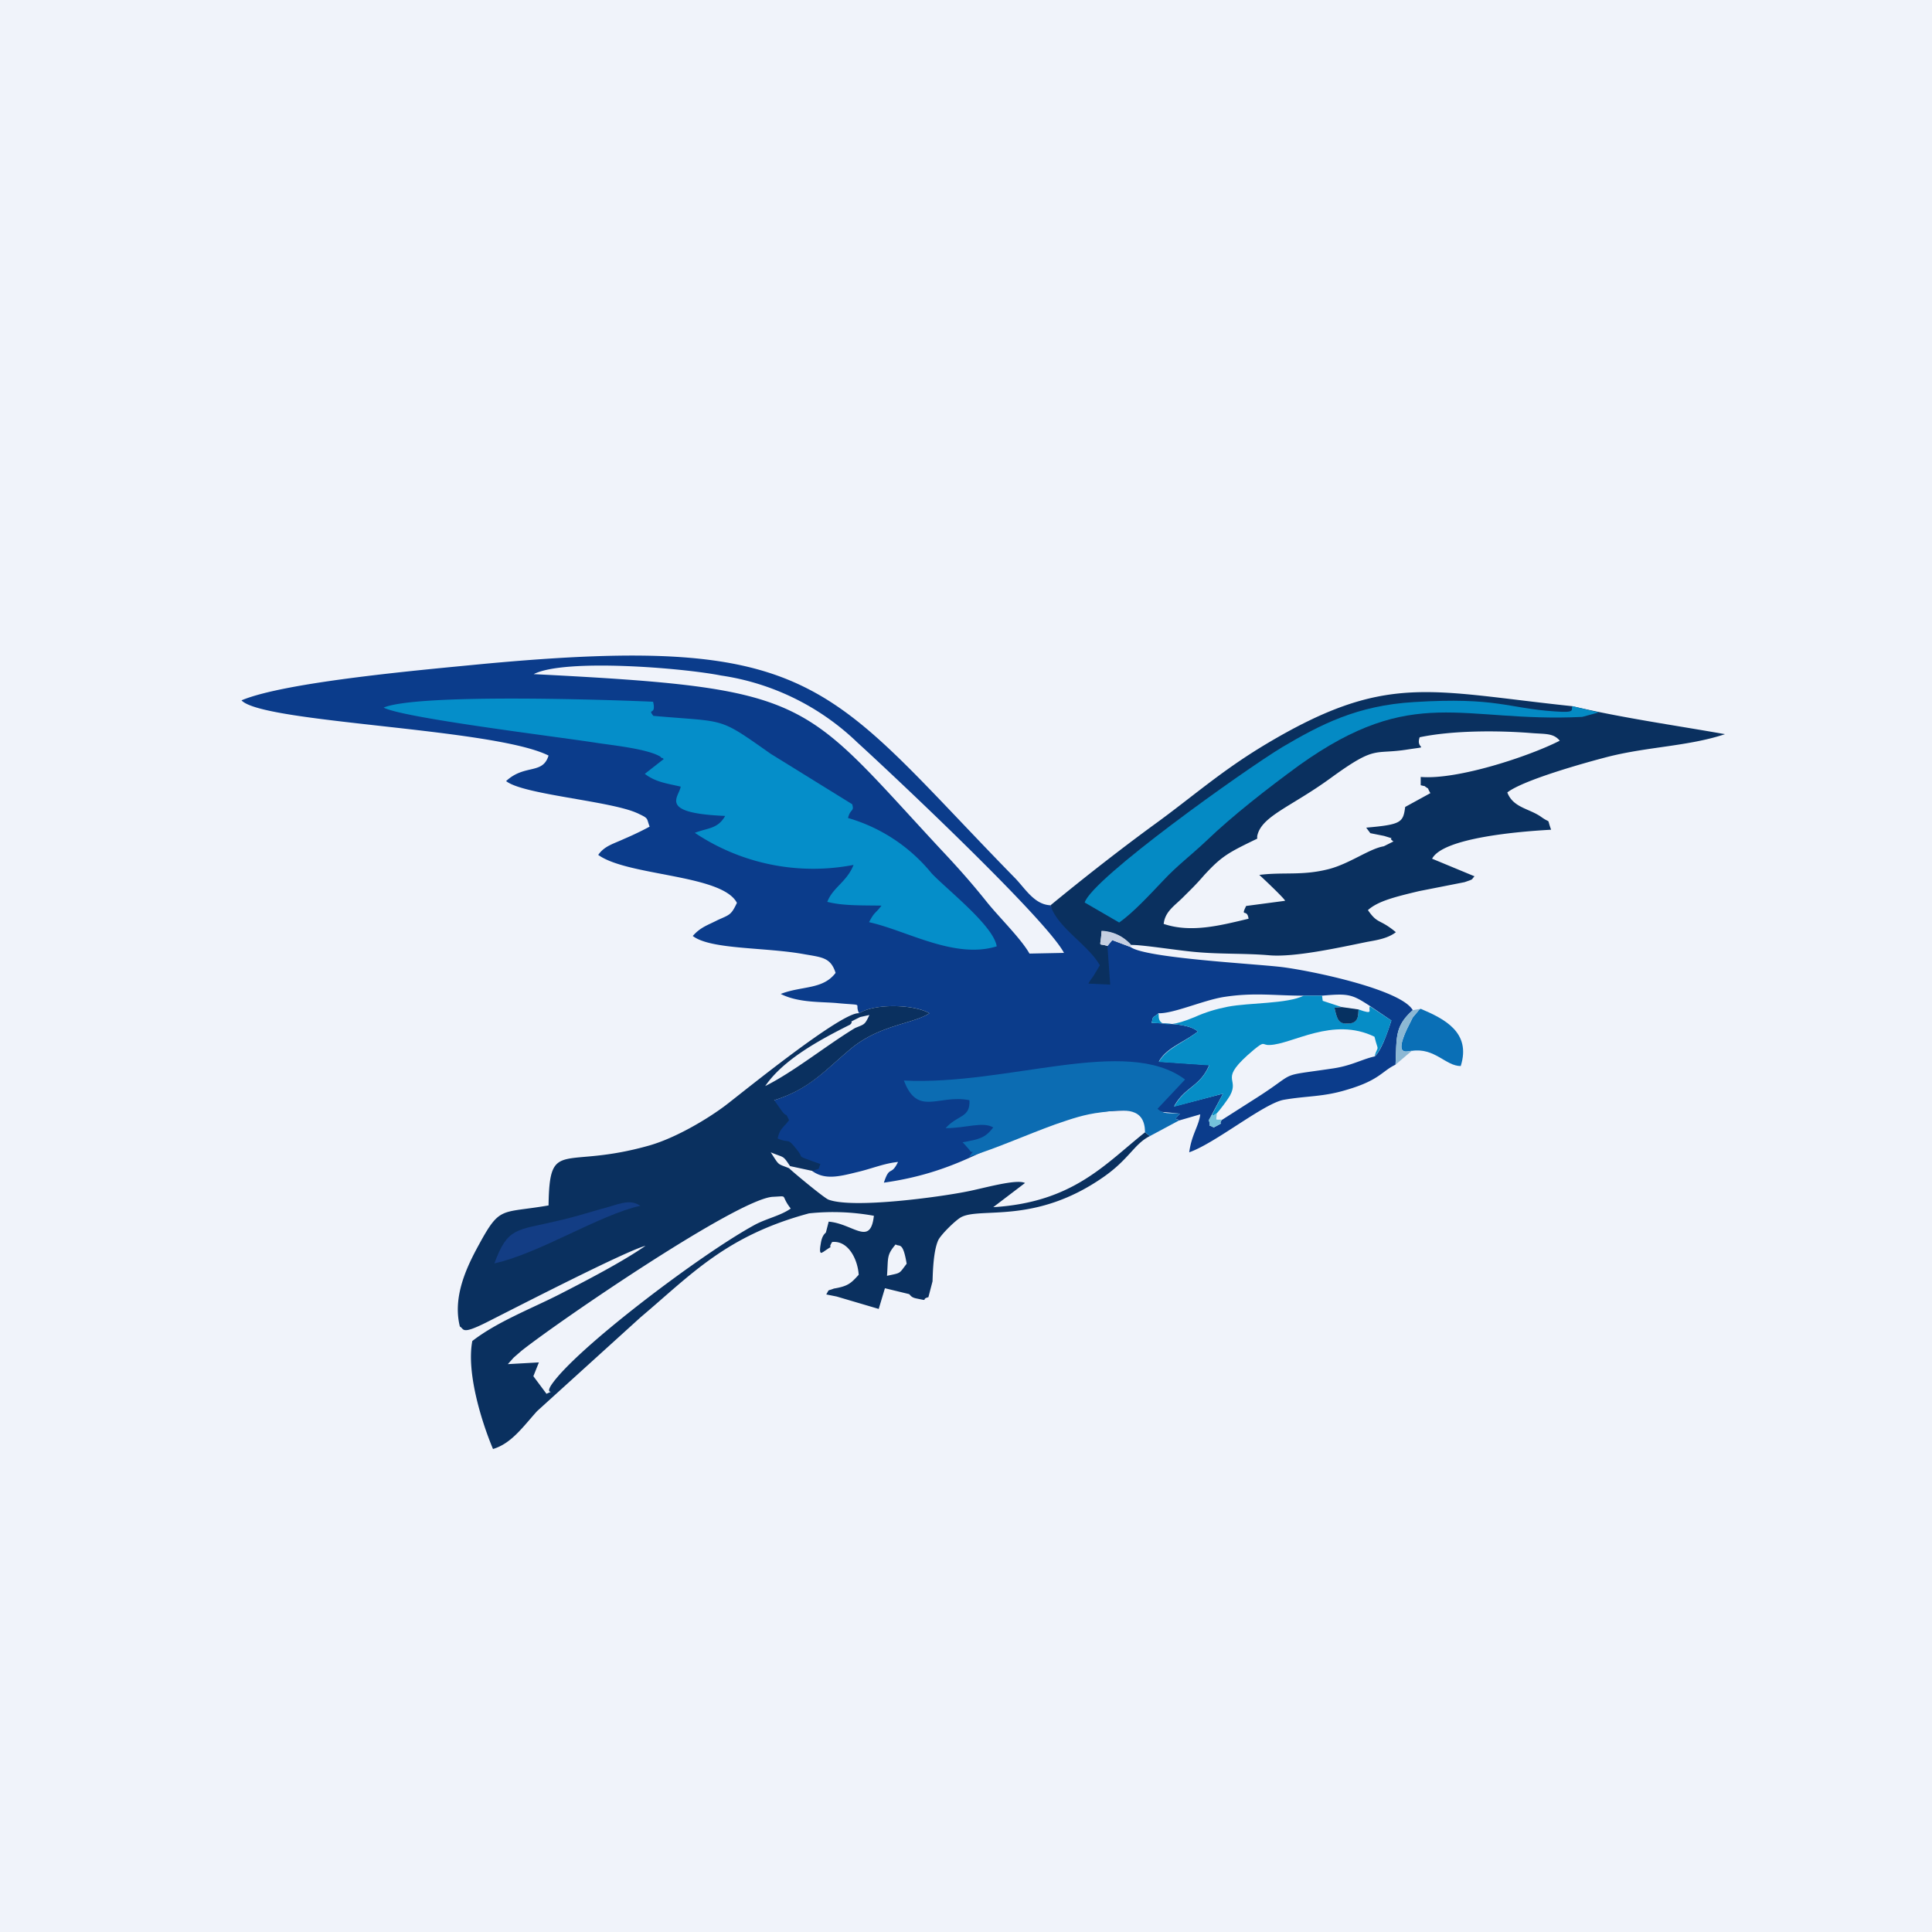
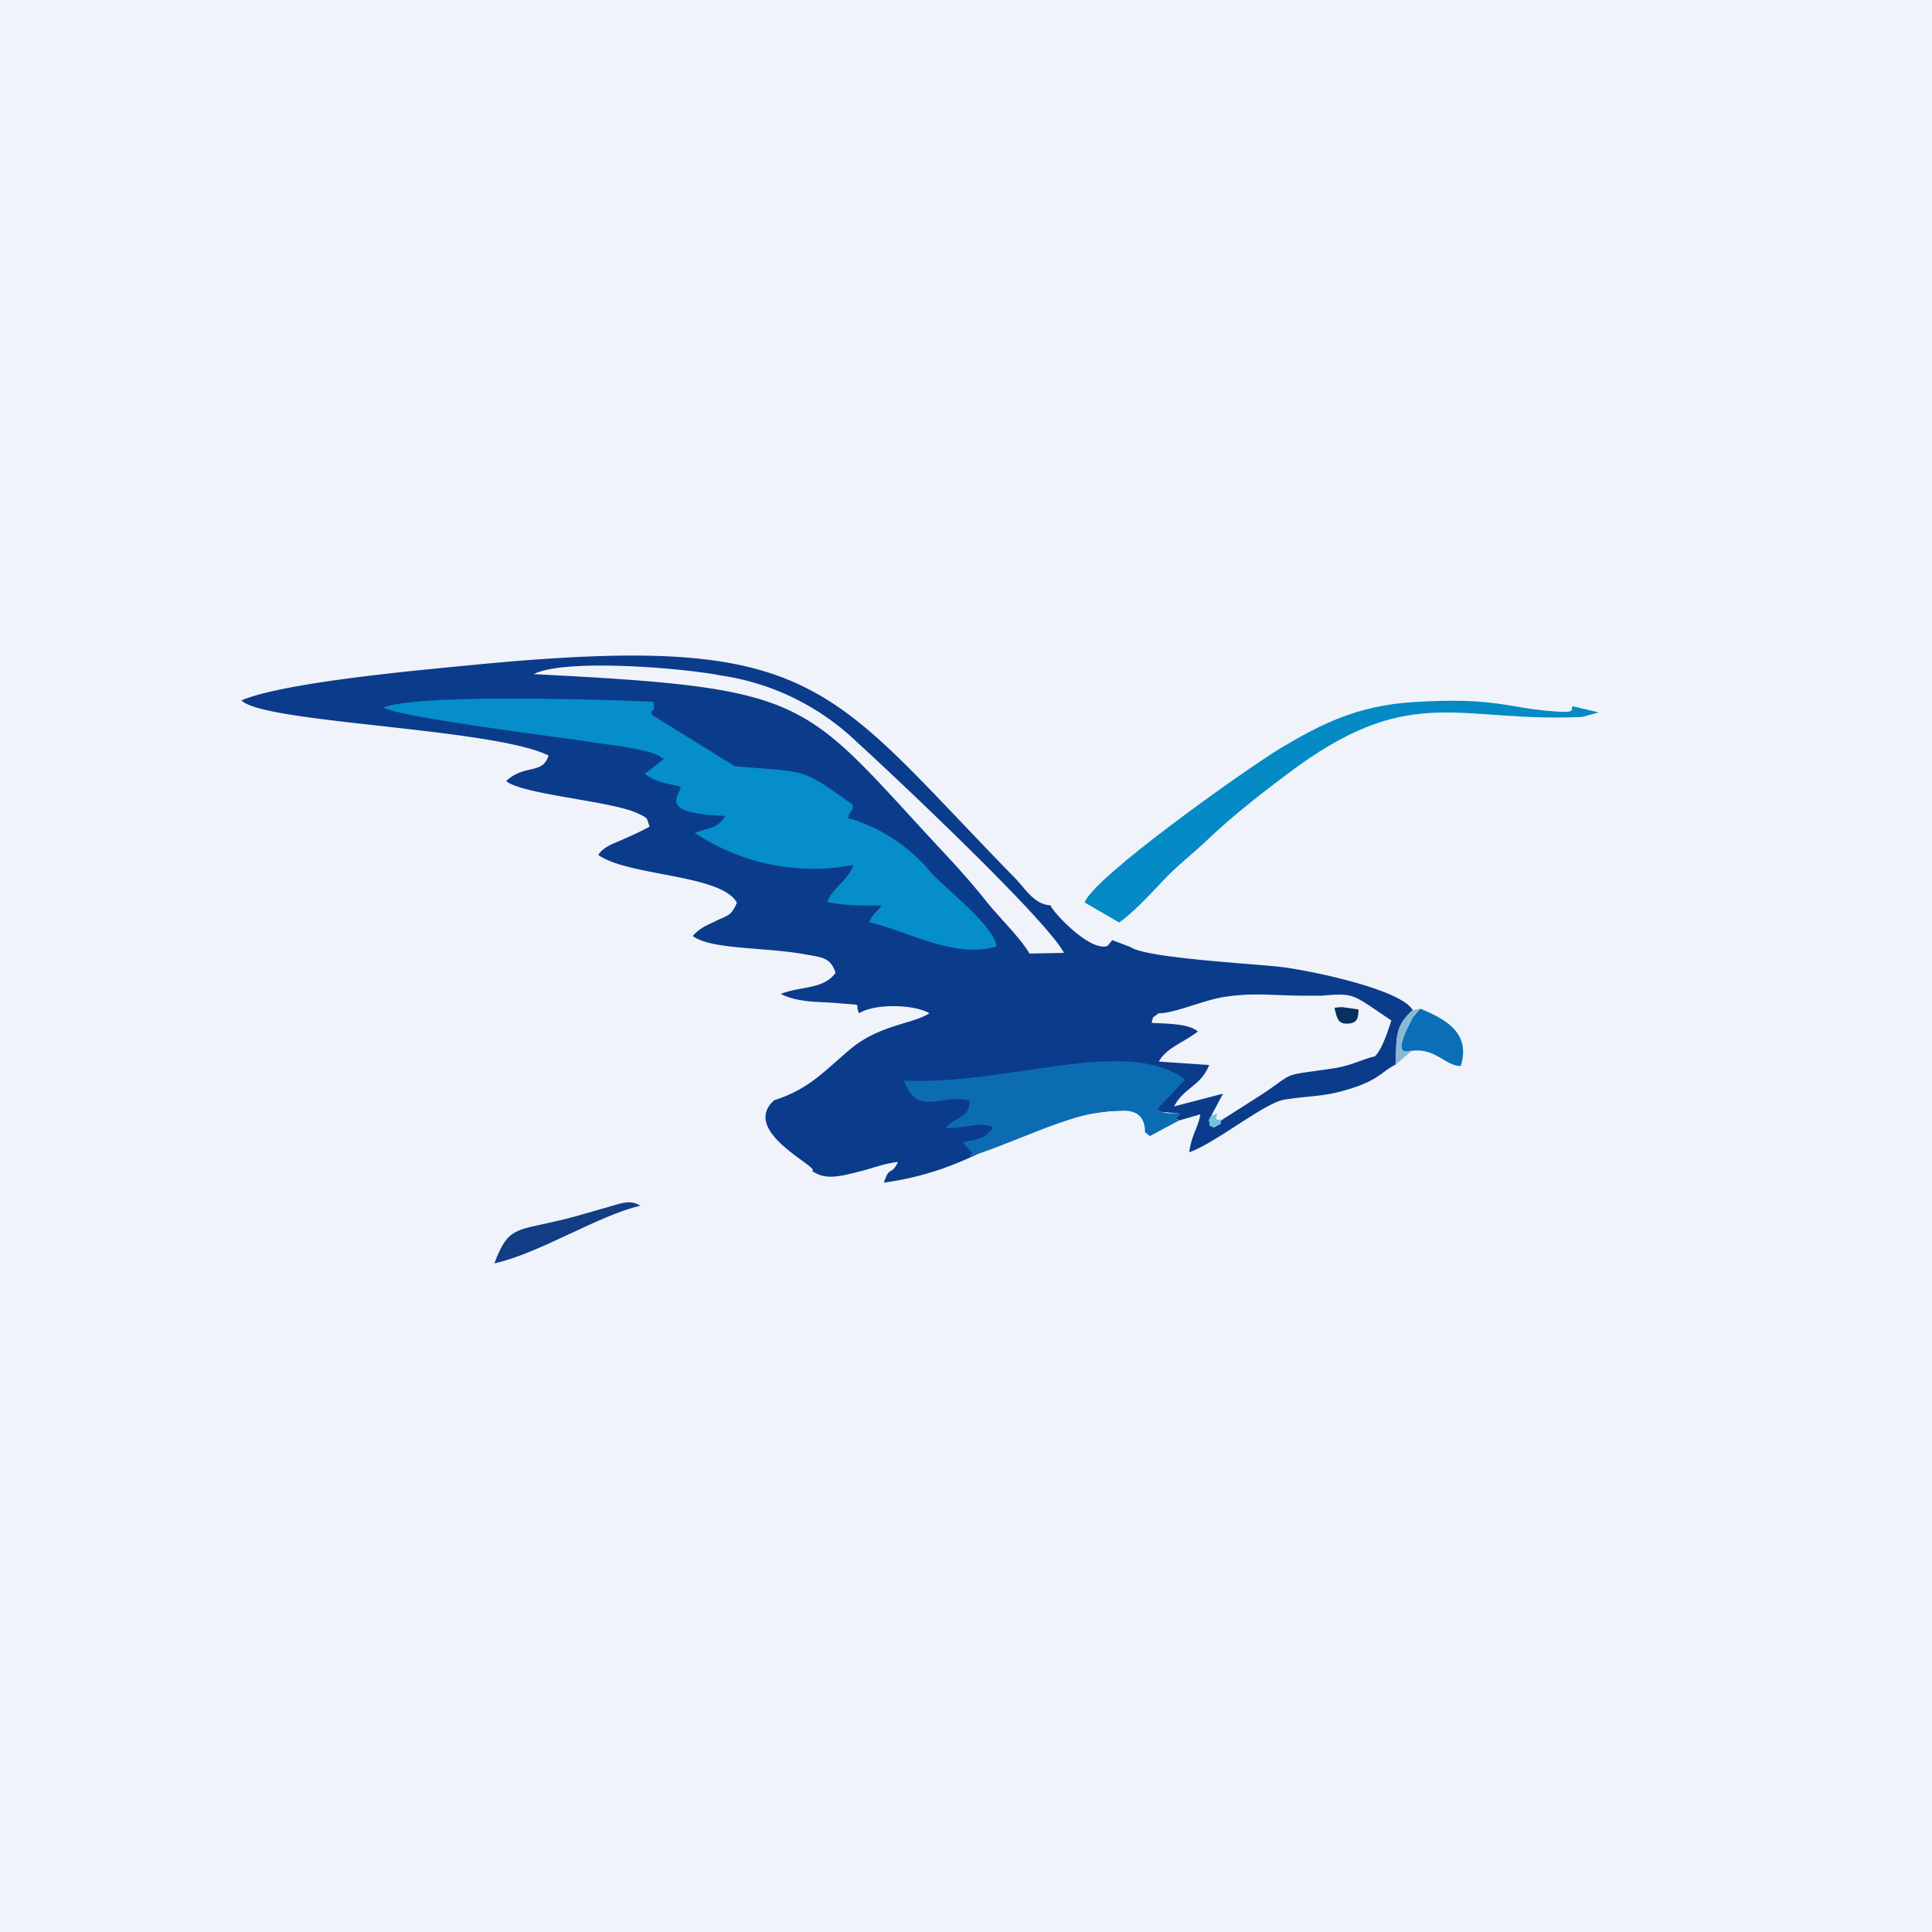
<svg xmlns="http://www.w3.org/2000/svg" width="56" height="56" viewBox="0 0 56 56">
  <path fill="#F0F3FA" d="M0 0h56v56H0z" />
  <path d="M33.58 29.37c.44.01 1.28-.37 1.88-.47.88-.14 1.48-.04 2.33-.04h.53c.77-.07.87-.04 1.39.3l.62.42c-.1.3-.27.84-.48 1.04-.37.08-.67.27-1.22.35-1.68.25-.94.05-2.27.89l-.94.6c-.14.17.14.02-.24.22-.25-.14-.05.09-.14-.21l.41-.77-1.42.37c.31-.57.76-.57 1.02-1.2l-1.46-.1c.22-.4.7-.54 1.13-.87-.24-.23-.92-.23-1.34-.25.06-.23 0-.11.2-.28Zm-2.74-1.75-1 .02c-.25-.44-.88-1.05-1.24-1.5-.44-.55-.84-1-1.33-1.52-4.07-4.38-3.7-4.67-11.8-5.08.9-.46 4.32-.18 5.43.04a7.2 7.2 0 0 1 3.95 1.94c1.12 1.02 5.48 5.13 5.99 6.1Zm-5.94 1.75c.46-.29 1.6-.26 2.04 0-.49.32-1.48.33-2.34 1.08-.72.61-1.17 1.13-2.16 1.44-1.01.91 1.36 1.95 1.1 2.05.36.26.76.17 1.28.04.44-.1.8-.26 1.21-.3-.21.43-.24.08-.41.6 3.62-.51 3.88-2.53 8.58-2-.24.26-.08.1-.03.2l.62-.18c-.04.34-.25.58-.32 1.1.75-.26 2.14-1.4 2.73-1.52.68-.12 1.14-.08 1.83-.29.96-.28 1.02-.54 1.42-.73.04-.77-.04-1.1.5-1.58-.34-.6-2.92-1.14-3.8-1.25-.85-.1-3.95-.26-4.38-.58l-.53-.2-.14.17c-.52.17-1.6-1-1.65-1.18-.48-.02-.74-.5-1.05-.81-5.43-5.55-5.65-7.1-15.45-6.18-1.63.16-5.67.51-6.95 1.05.61.66 7.3.8 8.9 1.6-.17.56-.69.24-1.23.74.48.39 2.98.57 3.78.92.37.17.28.14.38.4-.2.11-.49.25-.75.36-.3.14-.56.2-.74.46.86.62 3.59.56 4.02 1.39-.17.36-.21.34-.56.5-.29.15-.49.2-.72.46.52.4 2.1.32 3.24.53.52.09.76.1.9.54-.37.49-.97.37-1.59.61.53.27 1.21.22 1.68.27.78.07.44-.02.59.29Z" fill="#0B3C8B" />
-   <path d="M25.71 36.98c.04-.53-.02-.59.25-.91.11.08.21-.1.32.56-.23.3-.15.26-.57.35Zm-1.77-1.26c-.01.03-.11.06-.15.33-.07.39.06.23.07.24.43-.3.08 0 .26-.29.46-.05.74.49.77.95-.22.24-.3.33-.72.4-.2.08-.12 0-.22.17l.3.06 1.22.36.18-.6.7.17c.05.04.06.1.23.13.38.08.09.02.33-.04l.12-.46c.01-.33.03-.88.16-1.18.06-.15.49-.58.67-.68.57-.3 2.14.22 4.12-1.16.75-.52.9-.97 1.35-1.19l-.14-.11c-1.15.91-2.08 2.03-4.4 2.17l.92-.7c-.25-.13-1.26.17-1.7.25-.8.16-3.3.5-4 .23-.14-.06-1.03-.8-1.14-.91-.35-.14-.27-.06-.53-.46.4.17.34.07.56.4l.65.14c.25-.1.14.01.23-.2l-.17-.06c-.55-.2-.3-.1-.5-.34-.31-.4-.2-.18-.57-.34.07-.3.15-.29.33-.53-.12-.27-.04-.05-.21-.27l-.22-.31c1-.31 1.44-.83 2.16-1.44.86-.75 1.85-.76 2.34-1.08-.45-.26-1.58-.29-2.04 0-.49-.06-3.41 2.32-3.87 2.67-.53.4-1.44.94-2.2 1.16-2.53.72-2.9-.24-2.93 1.74-1.39.24-1.4 0-2.02 1.14-.34.62-.77 1.5-.55 2.37.13.07.03.25.77-.12.95-.48 4.04-2.07 4.61-2.22-.66.46-1.7 1-2.48 1.4-.8.41-1.82.8-2.54 1.36-.18.95.3 2.42.6 3.13.54-.16.88-.66 1.28-1.1l3-2.72c1.47-1.24 2.47-2.36 4.88-3.01a6.6 6.6 0 0 1 1.88.07c-.1.9-.6.23-1.31.17l-.08.31Zm-7.97 4.44c-.18.3.17.1-.13.24l-.38-.51.16-.4-.9.05.17-.19.23-.2c1.14-.9 6.27-4.4 7.28-4.46.48-.02.2-.07.52.34-.28.2-.67.28-1.02.46-1.56.84-5.26 3.64-5.93 4.67Zm8.81-10.36c-.84.51-1.76 1.26-2.6 1.68.52-.76 1.54-1.32 2.46-1.78.15-.15-.15 0 .29-.22l.27-.06c-.14.3-.14.26-.42.38ZM41.18 22.52v.24c.26.07 0-.04.19.08.5.33-.2-.35.09.15l-.73.4c-.06.45-.11.51-1.13.6l.12.16.4.08c.42.13.06.01.27.16l-.28.14c-.42.07-.98.5-1.59.66-.78.2-1.3.08-2.02.17.03.02.73.68.75.75l-1.13.15c-.17.35.03.06.07.37-.8.19-1.66.42-2.46.15.04-.36.31-.52.56-.77.25-.25.36-.35.62-.65.5-.54.68-.64 1.53-1.05v-.07c.11-.58.98-.85 2.12-1.68 1.36-.99 1.23-.67 2.27-.84.66-.1.19.02.32-.35.95-.2 2.27-.2 3.26-.12.39.03.62 0 .8.22-.88.45-2.96 1.14-4.03 1.05Zm-10.73 3.72c.19.64 1.09 1.14 1.43 1.74l-.18.3c-.01.02-.13.17-.15.23l.63.03-.08-1.12c-.29-.1-.2.09-.17-.43.32.03.56.1.85.4.33-.01 1.41.17 1.94.21.7.06 1.4.03 2.08.09.73.06 2-.22 2.83-.39.28-.05.6-.1.83-.28-.48-.4-.52-.22-.81-.64.29-.26.77-.38 1.48-.55l1.32-.26c.29-.1.18-.06.29-.17l-1.23-.51c.32-.61 2.54-.79 3.45-.84-.14-.38.02-.15-.3-.38-.35-.24-.8-.26-.97-.7.46-.36 2.24-.86 2.94-1.04 1.16-.29 2.32-.3 3.37-.65-1.47-.26-2.97-.47-4.42-.81-4.18-.44-5.4-.99-8.92 1.12-1.28.77-2.1 1.51-3.19 2.3-1 .73-2.06 1.56-3.02 2.35Z" fill="#0A305F" />
-   <path d="M18.93 20.74c-.17-.22.1.01 0-.4-1.58-.07-6.86-.23-7.81.17.57.3 4.93.83 6.16 1.02.45.07 1.45.17 1.84.39.02 0 .06.07.07.05 0-.02.04.03.05.03l-.55.43c.3.23.59.27 1.04.37-.04.3-.68.77 1.29.85-.22.38-.49.34-.88.49a6.17 6.17 0 0 0 4.6.93c-.19.49-.6.65-.76 1.07.45.12 1.03.1 1.57.11-.18.24-.2.17-.36.48 1.09.24 2.48 1.08 3.7.7-.09-.6-1.46-1.66-1.89-2.12a4.87 4.87 0 0 0-2.42-1.6c.07-.28.19-.18.12-.4l-2.36-1.46c-1.55-1.09-1.25-.91-3.4-1.1Z" fill="#058EC9" />
+   <path d="M18.93 20.74c-.17-.22.1.01 0-.4-1.58-.07-6.86-.23-7.81.17.57.3 4.93.83 6.16 1.02.45.07 1.45.17 1.84.39.02 0 .06.07.07.05 0-.02.04.03.05.03l-.55.43c.3.23.59.27 1.04.37-.04.3-.68.77 1.29.85-.22.38-.49.34-.88.49a6.17 6.17 0 0 0 4.6.93c-.19.49-.6.65-.76 1.07.45.12 1.03.1 1.57.11-.18.24-.2.17-.36.48 1.09.24 2.48 1.08 3.7.7-.09-.6-1.46-1.66-1.89-2.12a4.87 4.87 0 0 0-2.42-1.6c.07-.28.19-.18.12-.4c-1.55-1.09-1.25-.91-3.4-1.1Z" fill="#058EC9" />
  <path d="M28.09 33.53c.83-.26 1.67-.64 2.5-.94.47-.16.83-.29 1.34-.35.71-.1 1.25-.13 1.26.58l.14.11.84-.45c-.05-.1-.2.06.03-.2-.35-.03-.45.03-.65-.14l.8-.85c-1.71-1.28-5.14.18-8.15.03.4 1.06 1 .39 1.9.57.03.52-.35.42-.69.81.6 0 1.08-.2 1.38-.02-.24.31-.4.34-.89.43l.06.06.14.16c.09.18.22-.13-.01.2Z" fill="#0C6CB2" />
  <path d="m46.34 20.65-.76-.18c-.06.1.13.2-.52.15-1.36-.09-1.67-.42-4.08-.27-1.65.1-2.7.65-3.82 1.31-1.12.68-5.5 3.8-5.72 4.5l1 .58c.4-.28.88-.8 1.27-1.21.41-.44.77-.7 1.27-1.17.75-.72 1.75-1.5 2.68-2.18 3.32-2.37 4.69-1.23 8.2-1.4l.48-.13Z" fill="#048AC4" />
-   <path d="M33.58 29.37c-.2.17-.14.05-.2.28.42.02 1.1.02 1.34.25-.42.33-.9.48-1.13.88l1.46.1c-.26.62-.7.62-1.02 1.2l1.42-.38-.4.77c.22-.39-.04 0 .22-.2.1-.11.29-.36.38-.51.3-.55-.38-.43.69-1.33.34-.28.23-.13.46-.14.66-.02 1.83-.83 3.04-.24.12.48.12.2 0 .57.22-.2.4-.75.49-1.04l-.62-.41c-.07.1.14.26-.33.09-.02.14.03.4-.33.41-.26 0-.3-.15-.37-.46l.21-.02-.55-.18-.02-.15h-.53c-.48.24-1.57.2-2.2.32-.35.07-.65.16-.96.3-1.2.5-1.02-.04-1.05-.1Z" fill="#068DC6" />
  <path d="M14.33 36.62c1.31-.29 3.03-1.4 4.23-1.67-.33-.22-.64-.03-1.16.1-.46.13-.8.24-1.25.34-1.18.28-1.43.17-1.82 1.23Z" fill="#133D84" />
  <path d="M40.92 30.46c.67-.1.98.44 1.42.44.31-.98-.48-1.37-1.16-1.66-.02.02-.06.02-.07.06l-.16.19-.17.34c-.4.86.07.61.14.63Z" fill="#0A6FB6" />
  <path d="m40.45 30.86.47-.4c-.07-.02-.54.23-.14-.63l.17-.34.16-.19c.01-.04.05-.04.07-.06l-.23.04c-.54.47-.46.81-.5 1.58Z" fill="#8CB8D4" />
  <path d="m39.38 29.26-.49-.07-.21.02c.07.31.11.47.37.46.36 0 .31-.27.33-.41Z" fill="#063161" />
-   <path d="m32.1 27.42.14-.17.53.2.01-.07a1.2 1.2 0 0 0-.85-.4c-.03.53-.12.34.17.44Z" fill="#C5CFE2" />
  <path d="M35.04 32.47c.09.3-.1.07.14.21.38-.2.1-.05.24-.23-.22 0-.16.05-.15-.19-.26.21 0-.18-.23.2Z" fill="#75C2DB" />
</svg>